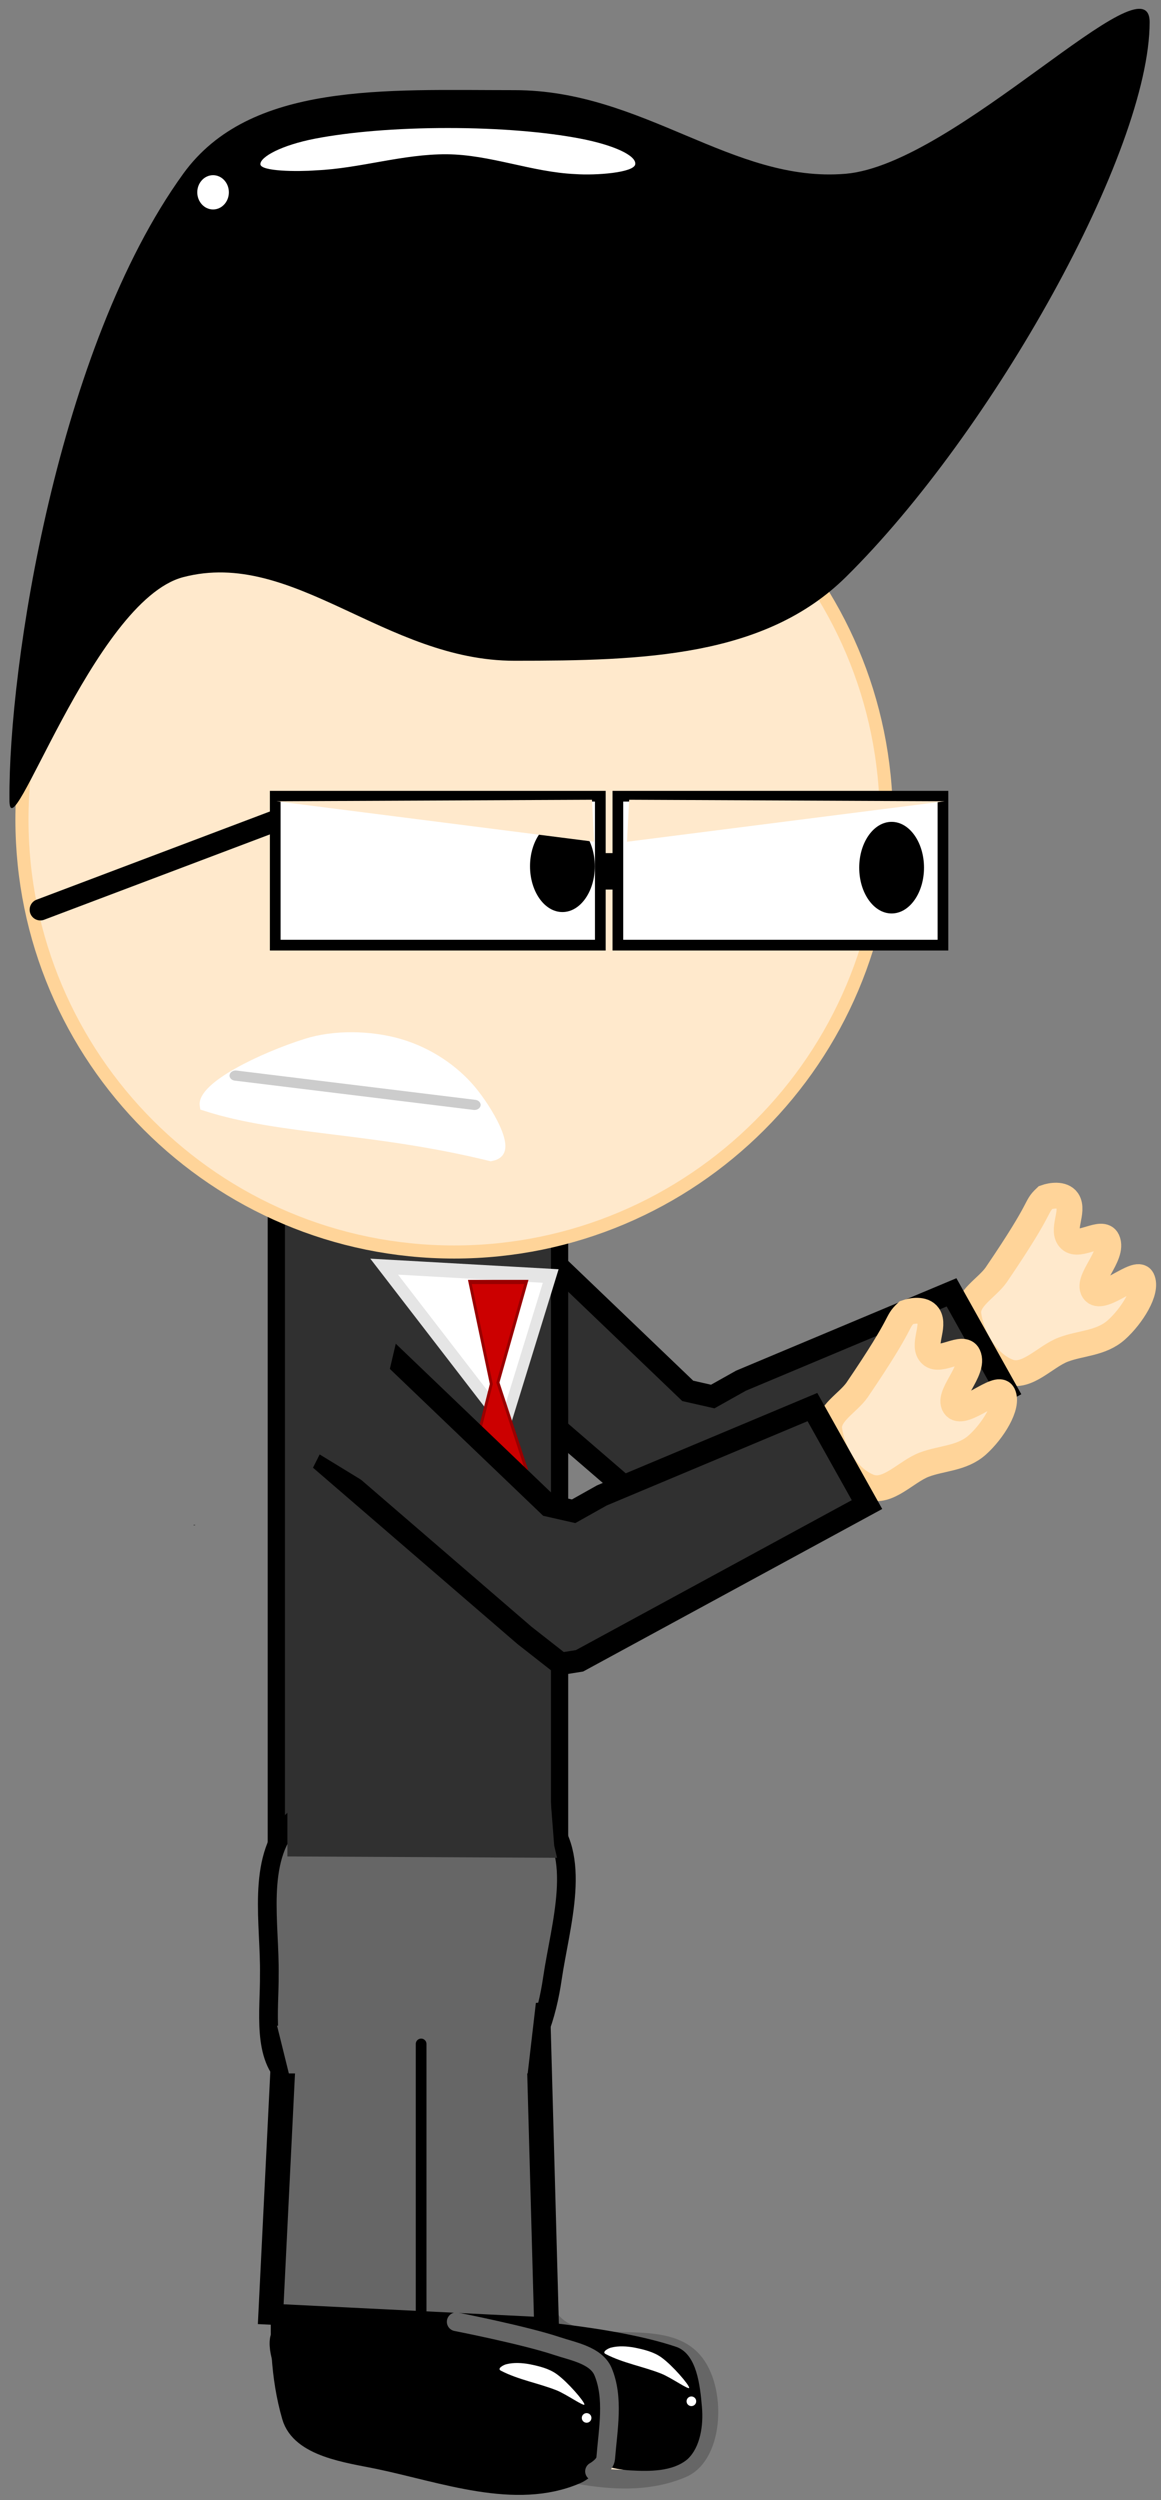
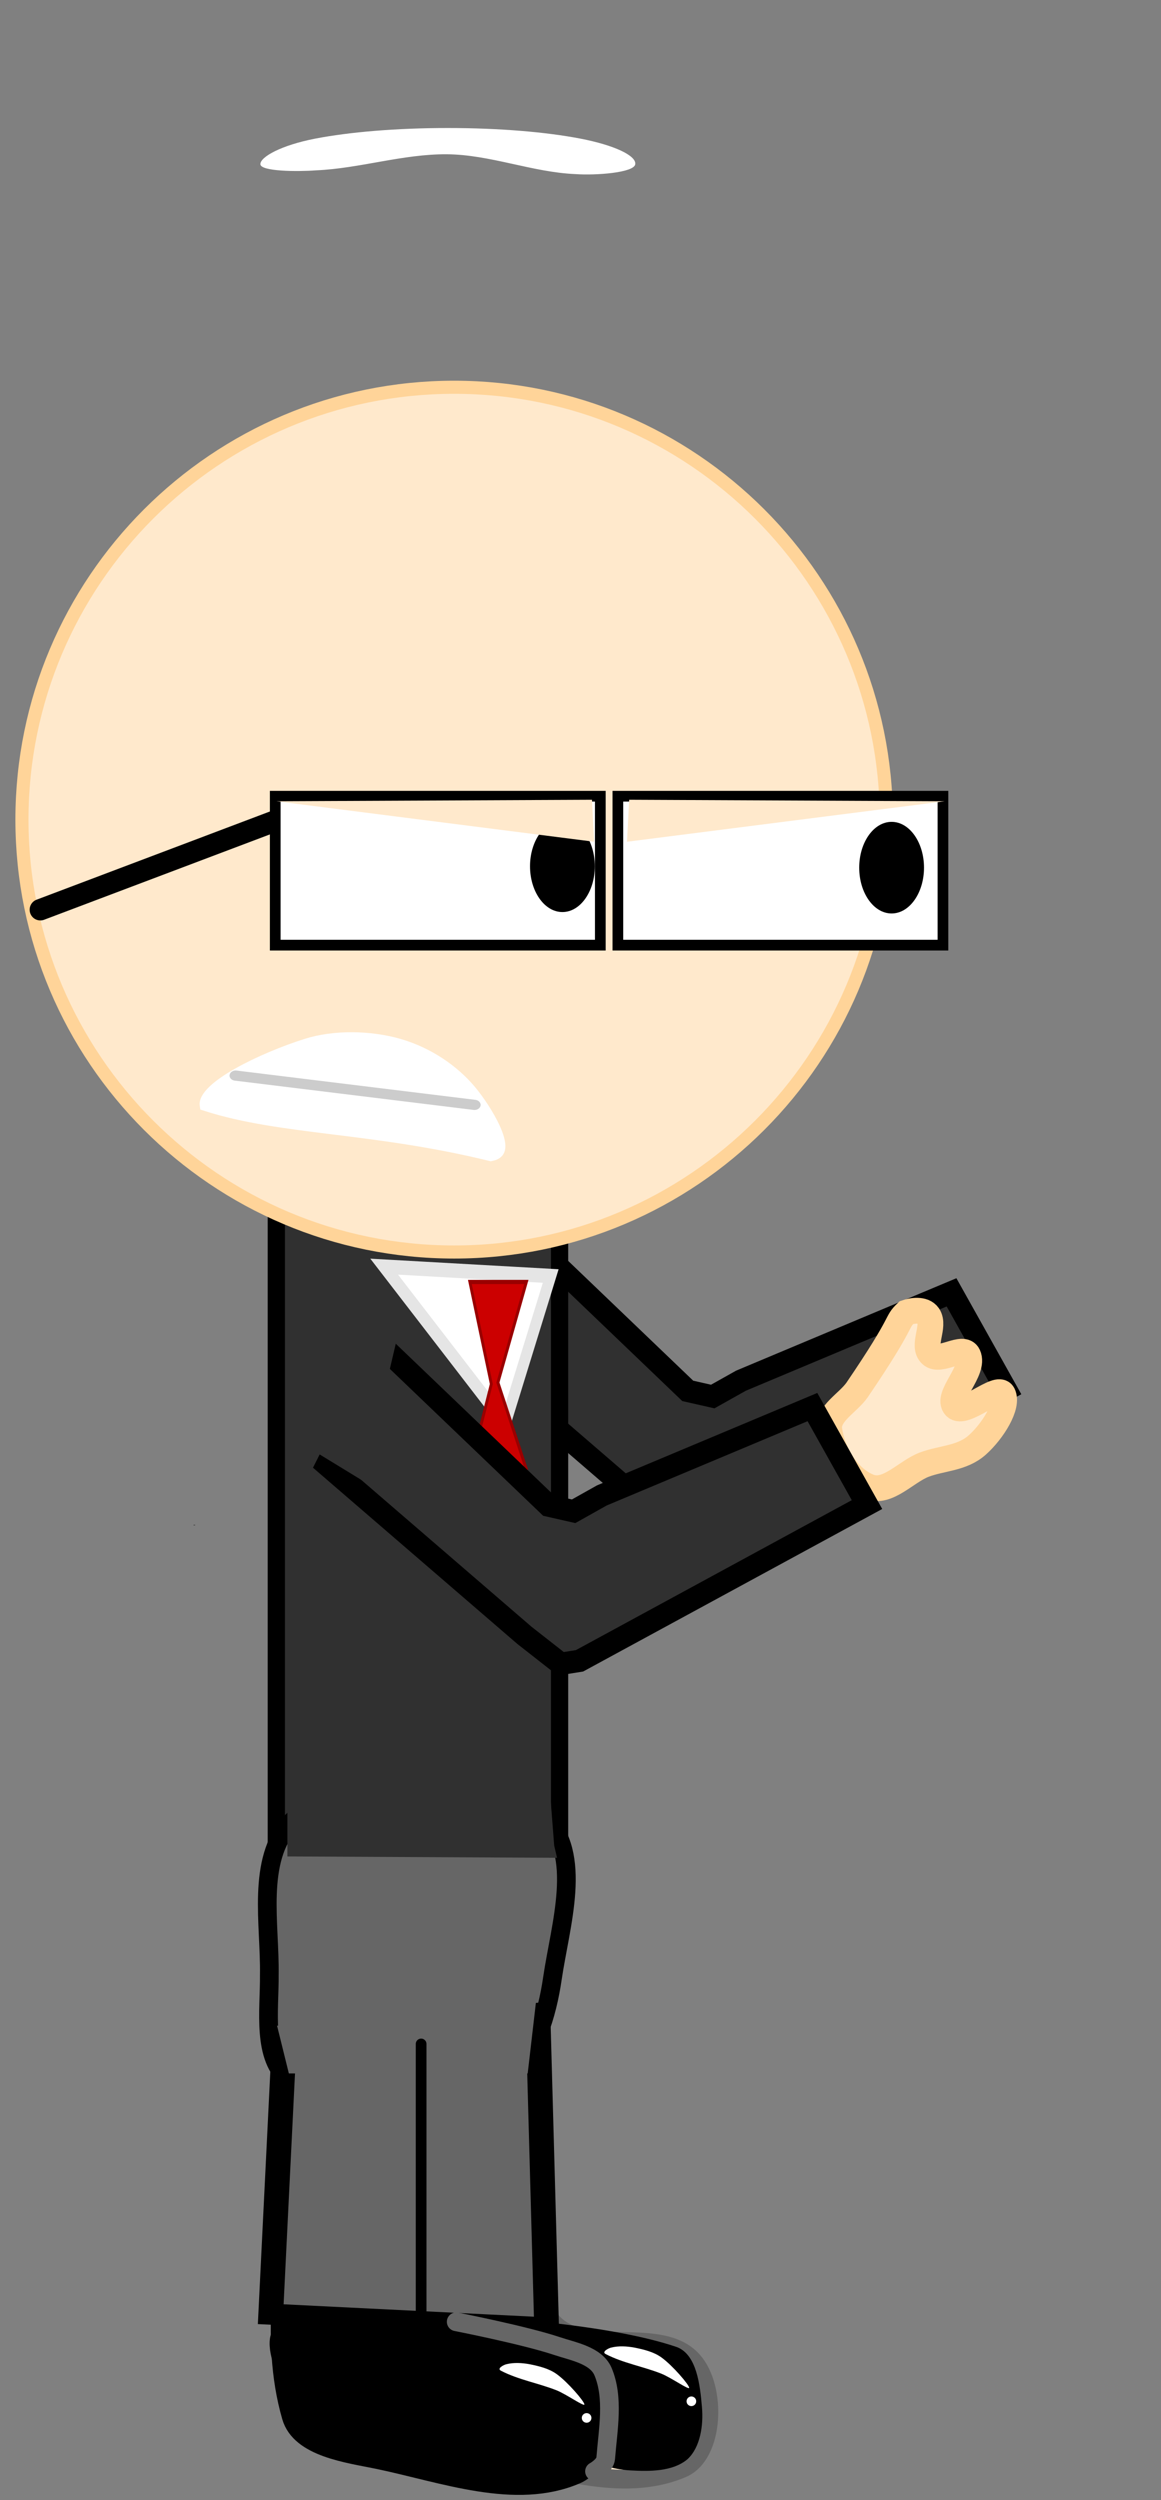
<svg xmlns="http://www.w3.org/2000/svg" version="1.1" width="164" height="353" viewBox="-1 -1 164 353">
  <rect x="-1" y="-1" width="164" height="353" fill="#808080" stroke="none" />
  <g id="ID0.6979423109441996" transform="matrix(1, 0, 0, 1, -159, -6)">
-     <path id="ID0.6316314018331468" fill="#FFE9CC" stroke="#FFD499" stroke-width="2" d="M 247.350 238.400 C 248.927 237.569 251.250 238.028 252.750 239.050 C 253.765 239.762 253.304 241.486 253.588 242.700 C 255.203 249.215 255.467 248.323 255.500 249.550 C 255.337 249.947 254.856 250.729 254.200 250.650 C 253.205 250.508 252.813 248.696 251.800 248.800 C 250.852 248.896 250.733 251.177 249.850 250.900 C 248.586 250.504 248.662 247.490 247.550 247.500 C 246.542 247.509 246.646 251.126 245.812 250.900 C 244.839 250.631 244.200 248.400 244.200 246.800 C 244.200 245.200 245.288 244.070 245.812 242.700 C 246.344 241.310 246.005 239.109 247.350 238.400 Z " transform="matrix(-1.216, -1.358, 1.358, -1.216, 277.5, 824.5)" />
    <path id="ID0.35588354943320155" fill="#303030" stroke="#000000" stroke-width="2" d="M 244.550 209.500 L 246.750 211.400 L 249.050 211.350 L 266.250 200.500 L 269.300 211.750 L 248.850 223.200 L 245.150 225.050 L 243.550 224.450 L 221.050 205.550 L 227.600 197.950 L 244.550 209.500 Z " transform="matrix(-1.541, -0.314, -0.314, 1.541, 705.3, -46.1)" />
    <path id="ID0.6313060089014471" fill="#303030" stroke="#000000" stroke-width="2" stroke-linecap="round" d="M 235.350 191.800 L 268.200 191.800 L 268.200 244.650 L 235.350 244.650 L 235.350 191.800 Z " transform="matrix(-1.218, 0, 0, 1.75, 523.7, -161.55)" />
    <path id="ID0.6423737588338554" fill="#666666" stroke="#000000" stroke-width="2" stroke-linecap="round" d="M 258.100 229.400 C 262.030 229.482 267.019 225.239 269.600 228.100 C 273.288 232.188 271.809 238.934 271.900 244.400 C 271.864 248.207 272.708 253.267 269.764 255.601 C 266.212 258.419 260.753 257.020 256.200 256.800 C 252.919 257.020 248.948 257.800 246.436 255.601 C 243.459 252.999 242.172 248.664 241.600 244.750 C 240.772 239.086 238.270 231.437 242.500 227.500 C 246.312 223.956 252.866 229.291 258.100 229.400 Z " transform="matrix(-1.32, 0, 0, 1.32, 554.95, -38.75)" />
    <path id="ID0.15536771714687347" fill="#FFFFFF" stroke="#E5E5E5" d="M 242.700 196.300 L 258.250 195.650 L 246.950 206.550 L 242.700 196.300 Z " transform="matrix(-1.513, 0, 0, 2.035, 603, -214.3)" />
    <path id="ID0.6073487130925059" fill="#CC0000" stroke="#990000" d="M 193.050 200.350 L 203.200 187.100 L 213.200 200.350 L 205.550 220.650 L 213.200 245 L 193.050 245 L 203.200 221 L 193.050 200.350 Z " transform="matrix(-0.396, 0, 0, -0.592, 308.8, 331.05)" />
    <path id="ID0.5689883315935731" fill="#FFE9CC" stroke="#FFD499" stroke-width="2" d="M 286 97.600 C 304.209 97.600 320.709 104.996 332.657 116.943 C 344.604 128.891 352 145.391 352 163.600 C 352 181.809 344.604 198.309 332.657 210.257 C 320.709 222.204 304.209 229.600 286 229.600 C 267.791 229.600 251.291 222.204 239.343 210.257 C 227.396 198.309 220 181.809 220 163.600 C 220 145.391 227.396 128.891 239.343 116.943 C 251.291 104.996 267.791 97.600 286 97.600 Z " transform="matrix(-0.925, 0, 0, 0.925, 486.7, -30.6)" />
    <path id="ID0.7323875650763512" fill="#FFE9CC" stroke="#666666" stroke-width="2" stroke-linecap="round" d="M 250.400 256.800 C 252.457 256.036 255.264 256.291 257.100 257.600 C 259.005 259.050 260.065 261.716 260.300 264.100 C 261.024 271.425 262.229 279.406 259.700 286.200 C 258.495 289.438 253.639 290.131 250.400 290.800 C 243.468 292.240 235.699 295.202 229.200 292.400 C 225.768 290.915 225.530 283.772 228.100 280.900 C 231.537 277.030 239.583 280.607 243.100 276.800 C 246.566 273.057 244.447 266.680 246.158 261.782 C 246.878 259.726 248.360 257.556 250.400 256.800 Z " transform="matrix(-1.32, 0, 0, 1.32, 556.95, -32.45)" />
    <path id="ID0.7323875650763512" fill="#FFE9CC" stroke="#000000" stroke-width="2" stroke-linecap="round" d="M 250.400 256.800 C 253.380 256.310 255.358 250.803 257.800 251.550 C 259.958 252.078 259.448 256.590 259.600 259.350 C 260.092 268.278 262.196 277.597 259.700 286.200 C 258.737 289.518 253.639 290.131 250.400 290.800 C 243.468 292.240 235.699 295.202 229.200 292.400 C 225.768 290.915 225.530 283.772 228.100 280.900 C 231.537 277.030 240.215 281.100 243.100 276.800 C 247.486 270.261 243.819 260.707 246.500 253.250 C 247.213 251.407 248.707 257.077 250.400 256.800 Z " transform="matrix(-1.32, 0, 0, 1.32, 541.95, -31.55)" />
    <path id="ID0.7672615838237107" fill="#666666" stroke="#000000" stroke-width="1" stroke-linecap="round" d="M 257.800 254.400 L 268.050 255.600 L 268.600 268.700 L 257.450 269.350 L 257.800 254.400 Z " transform="matrix(-3.495, 0, 0, 2.971, 1135, -466.55)" />
    <path id="ID0.9794710818678141" fill="#000000" stroke="none" stroke-linecap="round" d="M 272.900 281.500 C 276.851 282.636 272.445 290.228 270 293.500 C 268.279 295.693 264.679 295.091 262 295.800 C 259.792 296.383 257.675 297.117 255.500 297.600 C 253.103 298.019 250.671 298.635 248.300 298.500 C 245.887 298.364 243.094 297.766 241.302 296.580 C 239.509 295.395 238.274 293.765 238.400 291.950 C 238.573 289.482 239.700 286.091 242.200 285.300 C 252.038 282.354 262.958 278.642 272.900 281.500 Z " transform="matrix(-1.32, 0, 0, 1.32, 558.4, -38.75)" />
    <path id="ID0.8590932828374207" fill="#000000" stroke="none" stroke-linecap="round" d="M 253.400 281 C 255.358 281.286 242.721 282.744 238.658 285.878 C 237.268 286.951 240.900 288.788 240.900 290.650 C 240.900 292.512 240.043 294.200 238.658 295.422 C 237.273 296.644 235.172 297.295 233.250 297.400 C 231.206 297.512 228.730 297.535 227.150 296.200 C 225.750 294.906 225.438 292.527 225.600 290.650 C 225.799 288.332 226.138 285.007 228.300 284.200 C 236.281 281.486 251.424 280.713 253.400 281 Z " transform="matrix(-1.32, 0, 0, 1.32, 554.95, -38.75)" />
    <path id="ID0.091088623739779" fill="none" stroke="#666666" stroke-width="2" stroke-linecap="round" d="M 251.900 281.500 C 251.900 281.500 244.609 282.928 241.100 284.100 C 239.388 284.672 236.967 285.081 236.200 286.800 C 234.996 289.629 235.659 293.011 235.900 296.100 C 235.960 296.873 237.100 297.500 237.100 297.500 " transform="matrix(-1.32, 0, 0, 1.32, 554.95, -38.75)" />
    <path id="ID0.6855751788243651" fill="#666666" stroke="none" stroke-linecap="round" d="M 244.050 261.350 L 268.250 263.800 L 267.150 268.250 L 244.850 268.250 L 244.050 261.350 Z " transform="matrix(-1.513, 0, 0, 1.513, 603, -108.1)" />
    <path id="ID0.8129649902693927" fill="none" stroke="#000000" stroke-width="1" stroke-linecap="round" d="M 254.800 265.500 L 254.800 290.500 " transform="matrix(-1.513, 0, 0, 1.513, 603, -108.1)" />
    <path id="ID0.16482531651854515" fill="#303030" stroke="none" stroke-linecap="round" d="M 244 247.050 L 244.350 243.250 L 267.350 243.200 L 267.350 247.850 L 243.750 247.950 L 244 247.050 Z " transform="matrix(-1.614, 0, 0, 1.919, 630.1, -208.5)" />
    <path id="ID0.2743114558979869" fill="#303030" stroke="none" stroke-linecap="round" d="M 253.050 203.750 L 263.750 203.750 L 263.750 210.500 L 253.050 210.500 L 253.050 203.750 Z " transform="matrix(-1.64, 0, 0, 1.513, 635.5, -108.1)" />
    <path id="ID0.08829972892999649" fill="#303030" stroke="none" d="M 253.500 203.750 L 264.650 203.750 L 264.650 211.800 L 253.500 211.800 L 253.500 203.750 Z " transform="matrix(-1.574, 0, 0, 1.513, 619.25, -108.1)" />
    <path id="ID0.8877183212898672" fill="#303030" stroke="none" d="M 275.900 217.050 L 276.050 217.050 L 276.050 217.100 L 275.900 217.100 L 275.900 217.050 Z " transform="matrix(-1.513, 0, 0, 1.513, 603, -108.1)" />
    <path id="ID0.5287930509075522" fill="#FFFFFF" stroke="none" stroke-linecap="round" d="M 245.250 296.350 C 245.975 296.217 246.741 296.170 247.450 296.350 C 247.710 296.417 248.340 296.751 247.950 296.950 C 246.306 297.804 244.425 298.115 242.743 298.785 C 241.844 299.143 240.151 300.341 240.150 300.100 C 240.151 299.826 241.704 298.011 242.743 297.265 C 243.472 296.742 244.384 296.526 245.250 296.350 Z " transform="matrix(-1.513, 0, 0, 1.513, 603.9, -109.55)" />
    <path id="ID0.5287930509075522" fill="#FFFFFF" stroke="none" stroke-linecap="round" d="M 245.250 296.350 C 245.975 296.217 246.741 296.170 247.450 296.350 C 247.710 296.417 248.340 296.751 247.950 296.950 C 246.306 297.804 244.425 298.115 242.743 298.785 C 241.844 299.143 240.151 300.341 240.150 300.100 C 240.151 299.826 241.704 298.011 242.743 297.265 C 243.472 296.742 244.384 296.526 245.250 296.350 Z " transform="matrix(-1.513, 0, 0, 1.513, 618.7, -111.9)" />
    <path id="ID0.26818670332431793" fill="#FFFFFF" stroke="none" d="M 239.350 299.950 C 239.474 299.950 239.587 300 239.668 300.082 C 239.750 300.163 239.800 300.276 239.800 300.400 C 239.800 300.524 239.750 300.637 239.668 300.718 C 239.587 300.800 239.474 300.850 239.350 300.850 C 239.226 300.850 239.113 300.800 239.032 300.718 C 238.950 300.637 238.900 300.524 238.900 300.400 C 238.900 300.276 238.950 300.163 239.032 300.082 C 239.113 300 239.226 299.950 239.350 299.950 Z " transform="matrix(-1.513, 0, 0, 1.513, 603, -108.1)" />
    <path id="ID0.26818670332431793" fill="#FFFFFF" stroke="none" d="M 239.350 299.950 C 239.474 299.950 239.587 300 239.668 300.082 C 239.750 300.163 239.800 300.276 239.800 300.400 C 239.800 300.524 239.750 300.637 239.668 300.718 C 239.587 300.800 239.474 300.850 239.350 300.850 C 239.226 300.850 239.113 300.800 239.032 300.718 C 238.950 300.637 238.900 300.524 238.900 300.400 C 238.900 300.276 238.950 300.163 239.032 300.082 C 239.113 300 239.226 299.950 239.350 299.950 Z " transform="matrix(-1.513, 0, 0, 1.513, 617.8, -110.45)" />
-     <path id="ID0.1322840885259211" fill="#000000" stroke="none" stroke-linecap="round" d="M 223.050 60 C 235.120 60 247.754 59.197 253.978 67.803 C 265.720 84.044 270.301 113.820 270.200 126.150 C 270.301 131.777 262.399 107.652 253.978 105.447 C 243.704 102.760 235.120 113.250 223.050 113.250 C 210.980 113.250 199.688 112.901 192.122 105.447 C 178.419 91.928 163.755 65.718 163.750 53.650 C 163.755 47.371 181.833 66.915 192.122 67.803 C 202.697 68.697 210.980 60 223.050 60 Z " transform="matrix(-1.513, 0, 0, 1.513, 568.15, -73.05)" />
    <path id="ID0.6780442483723164" fill="#FFFFFF" stroke="none" stroke-linecap="round" d="M 249.300 90.400 C 254.128 90.400 258.503 90.778 261.671 91.389 C 264.839 92 266.806 93.092 266.800 93.775 C 266.793 94.454 263.346 94.483 261.600 94.350 C 257.515 94.173 253.514 92.823 249.400 92.850 C 245.357 92.877 241.434 94.525 237.400 94.700 C 235.505 94.837 231.897 94.578 231.800 93.775 C 231.703 92.973 233.761 92 236.929 91.389 C 240.097 90.778 244.472 90.400 249.300 90.400 Z " transform="matrix(-1.513, 0, 0, 1.513, 598.45, -113.7)" />
-     <path id="ID0.523641639854759" fill="#FFFFFF" stroke="none" d="M 274.225 91.100 C 274.632 91.100 275.001 91.279 275.268 91.569 C 275.535 91.859 275.700 92.259 275.700 92.700 C 275.700 93.141 275.535 93.541 275.268 93.831 C 275.001 94.121 274.632 94.300 274.225 94.300 C 273.818 94.300 273.449 94.121 273.182 93.831 C 272.915 93.541 272.750 93.141 272.750 92.700 C 272.750 92.259 272.915 91.859 273.182 91.569 C 273.449 91.279 273.818 91.100 274.225 91.100 Z " transform="matrix(-1.513, 0, 0, 1.513, 603, -108.1)" />
    <path id="ID0.24614621326327324" fill="#FFFFFF" stroke="none" d="M 258.250 117.700 C 258.264 117.700 258.276 117.700 258.285 117.700 C 258.294 117.700 258.300 117.700 258.300 117.700 C 258.300 117.700 258.294 117.700 258.285 117.700 C 258.276 117.700 258.264 117.700 258.250 117.700 C 258.236 117.700 258.224 117.700 258.215 117.700 C 258.206 117.700 258.200 117.700 258.200 117.700 C 258.200 117.700 258.206 117.700 258.215 117.700 C 258.224 117.700 258.236 117.700 258.250 117.700 Z " transform="matrix(-1.513, 0, 0, 1.513, 608.2, -108.3)" />
    <path id="ID0.7291579437442124" fill="none" stroke="#000000" stroke-width="2" stroke-linecap="round" d="M 268.650 151.450 L 290.350 159.650 " transform="matrix(-1.513, 0, 0, 1.513, 603, -108.1)" />
    <path id="ID0.06380376033484936" fill="#FFFFFF" stroke="#FFFFFF" stroke-width="2" stroke-linecap="round" d="M 183.200 237.850 C 182.805 234.556 190.082 229.535 195.350 227.150 C 198.611 225.673 202.784 225.801 206.100 227.150 C 209.680 228.606 212.684 231.672 214.650 235 C 216.648 238.383 219.697 245.727 217.500 246.450 C 203.247 241.471 192.259 242.004 183.200 237.850 Z " transform="matrix(1.165, 0, 0, 0.813, -26.05, -32.25)" />
    <path id="ID0.6316314018331468" fill="#FFE9CC" stroke="#FFD499" stroke-width="2" d="M 247.350 238.400 C 248.927 237.569 251.250 238.028 252.750 239.050 C 253.765 239.762 253.304 241.486 253.588 242.700 C 255.203 249.215 255.467 248.323 255.500 249.550 C 255.337 249.947 254.856 250.729 254.200 250.650 C 253.205 250.508 252.813 248.696 251.800 248.800 C 250.852 248.896 250.733 251.177 249.850 250.900 C 248.586 250.504 248.662 247.490 247.550 247.500 C 246.542 247.509 246.646 251.126 245.812 250.900 C 244.839 250.631 244.200 248.400 244.200 246.800 C 244.200 245.200 245.288 244.070 245.812 242.700 C 246.344 241.310 246.005 239.109 247.350 238.400 Z " transform="matrix(-1.216, -1.358, 1.358, -1.216, 257.85, 840.75)" />
    <path id="ID0.35588354943320155" fill="#303030" stroke="#000000" stroke-width="2" d="M 244.550 209.500 L 246.750 211.400 L 249.050 211.350 L 266.250 200.500 L 269.300 211.750 L 248.850 223.200 L 245.150 225.050 L 243.550 224.450 L 221.050 205.550 L 227.600 197.950 L 244.550 209.500 Z " transform="matrix(-1.541, -0.314, -0.314, 1.541, 685.65, -29.9)" />
    <path id="ID0.6390000437386334" fill="#303030" stroke="none" stroke-linecap="round" d="M 197.850 273.600 L 208.700 274.650 L 203 296.650 L 195.050 292.250 L 197.850 273.600 Z " transform="matrix(0.866, 0, 0, 0.956, 33.55, -69.45)" />
    <path id="ID0.7327735559083521" fill="none" stroke="#CCCCCC" stroke-width="2" stroke-linecap="round" d="M 182.150 230.350 L 221.100 236.100 " transform="matrix(0.866, 0, 0, 0.719, 33.55, -8.75)" />
    <path id="ID0.6384483249858022" fill="#FFFFFF" stroke="#000000" stroke-width="1" stroke-linecap="round" d="M 209.650 151.800 L 240 151.800 L 240 165.700 L 209.650 165.700 L 209.650 151.800 Z " transform="matrix(-1.513, 0, 0, 1.513, 608.4, -112.25)" />
    <path id="ID0.6384483249858022" fill="#FFFFFF" stroke="#000000" stroke-width="1" stroke-linecap="round" d="M 209.650 151.800 L 240 151.800 L 240 165.700 L 209.650 165.700 L 209.650 151.800 Z " transform="matrix(-1.513, 0, 0, 1.513, 560, -112.25)" />
-     <path id="ID0.08663176745176315" fill="#000000" stroke="none" stroke-linecap="round" d="M 236.150 154.500 L 238.200 154.500 L 238.200 157.900 L 236.150 157.900 L 236.150 154.500 Z " transform="matrix(-1.513, 0, 0, 1.513, 603, -108.3)" />
    <path id="ID0.011732017621397972" fill="#000000" stroke="none" d="M 210.875 151.450 C 211.710 151.450 212.466 151.929 213.013 152.703 C 213.561 153.477 213.900 154.546 213.900 155.725 C 213.900 156.904 213.561 157.973 213.013 158.747 C 212.466 159.521 211.710 160 210.875 160 C 210.040 160 209.284 159.521 208.737 158.747 C 208.189 157.973 207.850 156.904 207.850 155.725 C 207.850 154.546 208.189 153.477 208.737 152.703 C 209.284 151.929 210.040 151.450 210.875 151.450 Z " transform="matrix(-1.513, 0, 0, 1.513, 603, -108.1)" />
    <path id="ID0.011732017621397972" fill="#000000" stroke="none" d="M 210.875 151.450 C 211.710 151.450 212.466 151.929 213.013 152.703 C 213.561 153.477 213.900 154.546 213.900 155.725 C 213.900 156.904 213.561 157.973 213.013 158.747 C 212.466 159.521 211.710 160 210.875 160 C 210.040 160 209.284 159.521 208.737 158.747 C 208.189 157.973 207.850 156.904 207.850 155.725 C 207.850 154.546 208.189 153.477 208.737 152.703 C 209.284 151.929 210.040 151.450 210.875 151.450 Z " transform="matrix(-1.513, 0, 0, 1.513, 556.5, -108.3)" />
    <path id="ID0.507389459758997" fill="#FFE9CC" stroke="none" stroke-linecap="round" d="M 189.300 187.400 L 240.350 187.150 L 240.700 194 L 189.300 187.400 Z " transform="matrix(0.873, 0, 0, 0.866, 31.8, -44.15)" />
    <path id="ID0.507389459758997" fill="#FFE9CC" stroke="none" stroke-linecap="round" d="M 189.300 187.400 L 240.350 187.150 L 240.700 194 L 189.300 187.400 Z " transform="matrix(-0.873, 0, 0, 0.866, 456.7, -44.15)" />
  </g>
</svg>